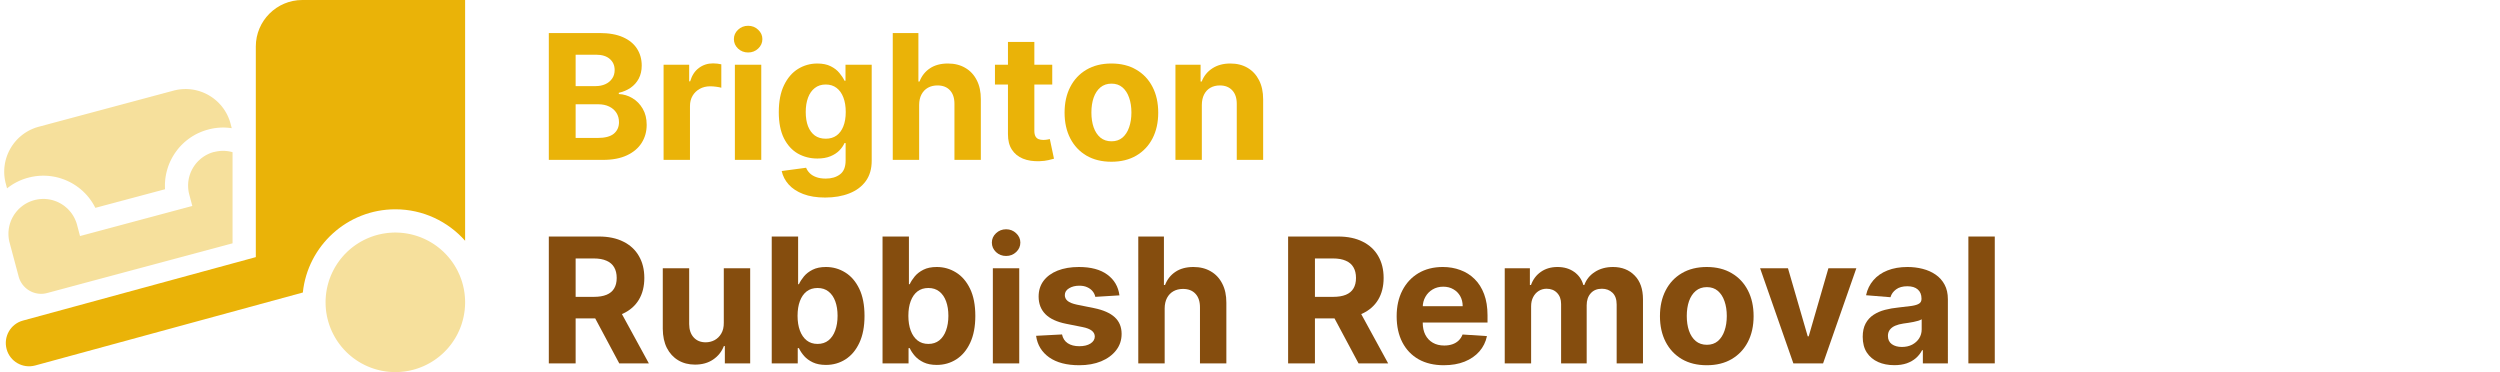
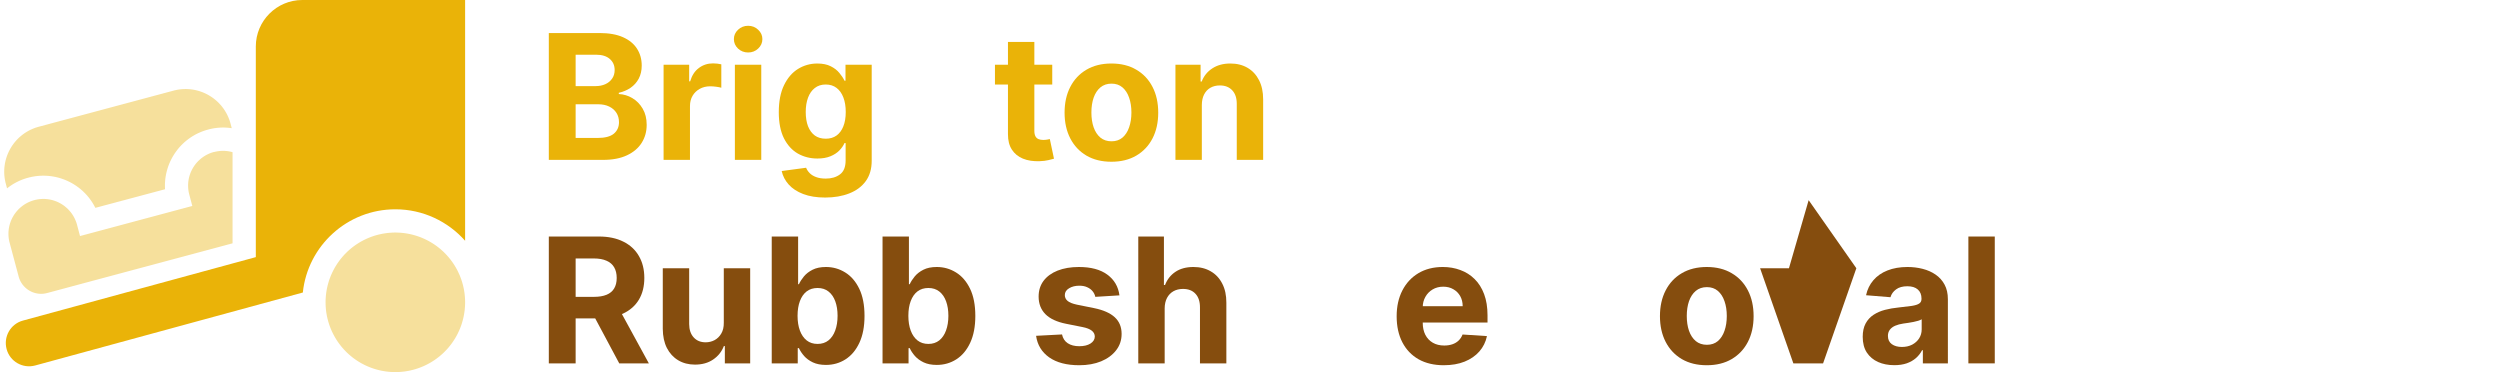
<svg xmlns="http://www.w3.org/2000/svg" viewBox="0 0 3440 512" fill="#eab308" version="1.1" id="svg10">
  <defs id="defs14" />
  <path class="fa-secondary" opacity=".4" d="M294.5 209.2c8.7-2.3 17.4-2.1 25.5 .2V334.8l-38.7 10.4L126.7 386.6 64.9 403.2c-17.1 4.6-34.6-5.6-39.2-22.6L13.3 334.2c-6.9-25.6 8.3-51.9 33.9-58.8s51.9 8.3 58.8 33.9l4.1 15.5 154.5-41.4-4.1-15.5c-6.9-25.6 8.3-51.9 33.9-58.8zM8 252.8c-9.1-34.1 11.1-69.2 45.3-78.4l185.5-49.7c34.1-9.1 69.2 11.1 78.4 45.3l1.7 6.4c-10.6-1.6-21.6-1.1-32.6 1.9c-37.4 10-61.5 44.9-59.2 82.1L131.2 286c-16.6-33.4-54.9-51.5-92.3-41.5c-11 2.9-20.8 8-29.2 14.7L8 252.8zM544 320a96 96 0 1 1 0 192 96 96 0 1 1 0-192z" id="path2" />
  <path class="fa-primary" d="M416.7 402.5C423.4 338.2 477.9 288 544 288c38.2 0 72.5 16.8 96 43.3V0H416c-35.3 0-64 28.7-64 64V353.8L31.6 441.1c-17.1 4.6-27.1 22.2-22.5 39.3s22.2 27.1 39.3 22.5L416.7 402.5z" id="path4" />
  <g aria-label="Brighton" id="text6" style="font-weight:bold;font-size:240px;font-family:Inter">
    <path d="M 755.17,220 V 45.455 h 69.886 q 19.261,0 32.131,5.71 12.869,5.71 19.347,15.852 6.477,10.057 6.477,23.182 0,10.227 -4.091,17.983 -4.091,7.67 -11.25,12.614 -7.074,4.858 -16.193,6.903 v 1.705 q 9.972,0.426 18.665,5.625 8.778,5.199 14.233,14.574 5.455,9.29 5.455,22.159 0,13.892 -6.903,24.801 -6.818,10.824 -20.199,17.131 Q 849.347,220 829.744,220 Z m 36.903,-30.17 h 30.085 q 15.426,0 22.5,-5.881 7.074,-5.966 7.074,-15.852 0,-7.244 -3.494,-12.784 -3.494,-5.54 -9.972,-8.693 -6.392,-3.153 -15.256,-3.153 h -30.938 z m 0,-71.335 h 27.358 q 7.585,0 13.466,-2.642 5.966,-2.727 9.375,-7.67 3.494,-4.943 3.494,-11.847 0,-9.46 -6.733,-15.256 -6.648,-5.795 -18.92,-5.795 h -28.04 z" id="path16" />
    <path d="M 913.096,220 V 89.091 h 35.199 v 22.841 h 1.364 q 3.58,-12.188 12.017,-18.409 8.438,-6.307 19.432,-6.307 2.727,0 5.881,0.341 3.153,0.341 5.54,0.938 v 32.216 q -2.557,-0.767 -7.074,-1.364 -4.517,-0.597 -8.267,-0.597 -8.011,0 -14.318,3.494 -6.222,3.409 -9.886,9.545 -3.58,6.136 -3.58,14.148 V 220 Z" id="path18" />
    <path d="M 1011.193,220 V 89.091 h 36.307 V 220 Z m 18.239,-147.784 q -8.097,0 -13.892,-5.369 -5.71,-5.455 -5.71,-13.04 0,-7.5 5.71,-12.869 5.795,-5.455 13.892,-5.455 8.097,0 13.807,5.455 5.795,5.369 5.795,12.869 0,7.585 -5.795,13.04 -5.71,5.369 -13.807,5.369 z" id="path20" />
    <path d="m 1135.454,271.818 q -17.642,0 -30.256,-4.858 -12.528,-4.773 -19.943,-13.04 -7.415,-8.267 -9.631,-18.58 l 33.58,-4.517 q 1.534,3.92 4.858,7.33 3.324,3.409 8.778,5.455 5.54,2.131 13.466,2.131 11.847,0 19.517,-5.795 7.756,-5.71 7.756,-19.176 v -23.949 h -1.534 q -2.386,5.455 -7.159,10.312 -4.773,4.858 -12.273,7.926 -7.5,3.068 -17.898,3.068 -14.744,0 -26.847,-6.818 -12.017,-6.903 -19.176,-21.051 -7.074,-14.233 -7.074,-35.966 0,-22.244 7.244,-37.159 7.244,-14.915 19.261,-22.33 12.102,-7.415 26.506,-7.415 10.994,0 18.409,3.75 7.415,3.665 11.932,9.205 4.602,5.455 7.074,10.739 h 1.364 V 89.091 h 36.051 V 221.278 q 0,16.705 -8.182,27.955 -8.182,11.25 -22.671,16.875 -14.403,5.71 -33.153,5.71 z m 0.767,-80.966 q 8.778,0 14.829,-4.347 6.136,-4.432 9.375,-12.614 3.324,-8.267 3.324,-19.773 0,-11.506 -3.239,-19.943 -3.239,-8.523 -9.375,-13.21 -6.136,-4.688 -14.915,-4.688 -8.949,0 -15.085,4.858 -6.136,4.773 -9.29,13.295 -3.153,8.523 -3.153,19.688 0,11.335 3.153,19.602 3.239,8.182 9.29,12.699 6.136,4.432 15.085,4.432 z" id="path22" />
-     <path d="M 1264.744,144.318 V 220 H 1228.437 V 45.455 h 35.284 V 112.188 h 1.534 q 4.432,-11.591 14.318,-18.153 9.886,-6.648 24.801,-6.648 13.636,0 23.778,5.966 10.227,5.881 15.852,16.96 5.71,10.994 5.625,26.335 V 220 h -36.307 v -76.875 q 0.085,-12.102 -6.136,-18.835 -6.136,-6.733 -17.216,-6.733 -7.415,0 -13.125,3.153 -5.625,3.153 -8.864,9.205 -3.154,5.966 -3.239,14.403 z" id="path24" />
    <path d="m 1447.897,89.091 v 27.273 h -78.835 V 89.091 Z m -60.938,-31.364 h 36.307 V 179.773 q 0,5.028 1.534,7.841 1.534,2.727 4.261,3.835 2.812,1.108 6.477,1.108 2.557,0 5.114,-0.426 2.557,-0.511 3.92,-0.767 l 5.71,27.017 q -2.727,0.852 -7.67,1.96 -4.943,1.193 -12.017,1.449 -13.125,0.511 -23.011,-3.494 -9.801,-4.006 -15.256,-12.443 -5.455,-8.438 -5.369,-21.307 z" id="path26" />
    <path d="m 1529.289,222.557 q -19.858,0 -34.347,-8.438 -14.403,-8.523 -22.244,-23.693 -7.841,-15.256 -7.841,-35.369 0,-20.284 7.841,-35.455 7.841,-15.256 22.244,-23.693 14.489,-8.523 34.347,-8.523 19.858,0 34.261,8.523 14.489,8.437 22.329,23.693 7.841,15.17 7.841,35.455 0,20.114 -7.841,35.369 -7.841,15.17 -22.329,23.693 -14.403,8.438 -34.261,8.438 z m 0.171,-28.125 q 9.034,0 15.085,-5.114 6.051,-5.199 9.119,-14.148 3.153,-8.949 3.153,-20.369 0,-11.42 -3.153,-20.369 -3.068,-8.949 -9.119,-14.148 -6.051,-5.199 -15.085,-5.199 -9.119,0 -15.341,5.199 -6.136,5.199 -9.29,14.148 -3.068,8.949 -3.068,20.369 0,11.42 3.068,20.369 3.153,8.949 9.29,14.148 6.222,5.114 15.341,5.114 z" id="path28" />
    <path d="M 1653.721,144.318 V 220 h -36.307 V 89.091 h 34.602 V 112.188 h 1.534 q 4.347,-11.42 14.574,-18.068 10.227,-6.733 24.801,-6.733 13.636,0 23.778,5.966 10.142,5.966 15.767,17.045 5.625,10.994 5.625,26.25 V 220 h -36.307 v -76.875 q 0.085,-12.017 -6.136,-18.75 -6.222,-6.818 -17.131,-6.818 -7.33,0 -12.954,3.153 -5.54,3.153 -8.693,9.205 -3.068,5.966 -3.153,14.403 z" id="path30" />
  </g>
  <g aria-label="Rubbish Removal" id="text8" style="font-weight:bold;font-size:240px;font-family:Inter;fill:#854d0e">
    <path d="M 755.17,500 V 325.455 h 68.864 q 19.773,0 33.75,7.074 14.062,6.989 21.392,19.858 7.415,12.784 7.415,30.085 0,17.386 -7.5,29.915 -7.5,12.443 -21.733,19.091 -14.148,6.648 -34.261,6.648 h -46.108 v -29.659 h 40.142 q 10.568,0 17.557,-2.898 6.989,-2.898 10.398,-8.693 3.494,-5.795 3.494,-14.403 0,-8.693 -3.494,-14.659 -3.409,-5.966 -10.483,-9.034 -6.989,-3.153 -17.642,-3.153 H 792.074 V 500 Z M 849.432,420.568 892.812,500 h -40.739 l -42.443,-79.432 z" id="path33" />
    <path d="m 995.938,444.261 v -75.17 h 36.307 V 500 h -34.858 v -23.778 h -1.364 q -4.432,11.506 -14.744,18.494 -10.227,6.989 -24.972,6.989 -13.125,0 -23.097,-5.966 -9.972,-5.966 -15.597,-16.96 -5.54,-10.994 -5.625,-26.335 v -83.352 h 36.307 v 76.875 q 0.085,11.591 6.222,18.324 6.136,6.733 16.449,6.733 6.562,0 12.273,-2.983 5.71,-3.068 9.205,-9.034 3.58,-5.966 3.494,-14.744 z" id="path35" />
    <path d="M 1061.903,500 V 325.455 h 36.307 v 65.625 h 1.108 q 2.386,-5.284 6.903,-10.739 4.602,-5.54 11.932,-9.205 7.415,-3.75 18.409,-3.75 14.318,0 26.421,7.5 12.102,7.415 19.347,22.415 7.244,14.915 7.244,37.415 0,21.903 -7.074,36.989 -6.989,15 -19.091,22.756 -12.017,7.67 -26.932,7.67 -10.568,0 -17.983,-3.494 -7.33,-3.494 -12.017,-8.778 -4.688,-5.369 -7.159,-10.824 h -1.619 V 500 Z m 35.54,-65.455 q 0,11.676 3.239,20.369 3.239,8.693 9.375,13.551 6.136,4.773 14.915,4.773 8.864,0 15,-4.858 6.136,-4.943 9.29,-13.636 3.239,-8.778 3.239,-20.199 0,-11.335 -3.153,-19.943 -3.153,-8.608 -9.29,-13.466 -6.136,-4.858 -15.085,-4.858 -8.864,0 -15,4.688 -6.051,4.688 -9.29,13.295 -3.239,8.608 -3.239,20.284 z" id="path37" />
    <path d="M 1214.375,500 V 325.455 h 36.307 v 65.625 h 1.108 q 2.386,-5.284 6.903,-10.739 4.602,-5.54 11.932,-9.205 7.415,-3.75 18.409,-3.75 14.318,0 26.421,7.5 12.102,7.415 19.346,22.415 7.244,14.915 7.244,37.415 0,21.903 -7.074,36.989 -6.989,15 -19.091,22.756 -12.017,7.67 -26.932,7.67 -10.568,0 -17.983,-3.494 -7.33,-3.494 -12.017,-8.778 -4.688,-5.369 -7.159,-10.824 h -1.619 V 500 Z m 35.54,-65.455 q 0,11.676 3.239,20.369 3.239,8.693 9.375,13.551 6.136,4.773 14.915,4.773 8.864,0 15,-4.858 6.136,-4.943 9.29,-13.636 3.239,-8.778 3.239,-20.199 0,-11.335 -3.153,-19.943 -3.153,-8.608 -9.29,-13.466 -6.136,-4.858 -15.085,-4.858 -8.864,0 -15,4.688 -6.051,4.688 -9.29,13.295 -3.239,8.608 -3.239,20.284 z" id="path39" />
-     <path d="M 1366.164,500 V 369.091 h 36.307 V 500 Z m 18.239,-147.784 q -8.097,0 -13.892,-5.369 -5.71,-5.455 -5.71,-13.04 0,-7.5 5.71,-12.869 5.795,-5.455 13.892,-5.455 8.097,0 13.807,5.455 5.795,5.369 5.795,12.869 0,7.585 -5.795,13.04 -5.71,5.369 -13.807,5.369 z" id="path41" />
    <path d="m 1540.369,406.42 -33.239,2.045 q -0.852,-4.261 -3.665,-7.67 -2.812,-3.494 -7.415,-5.54 -4.517,-2.131 -10.824,-2.131 -8.438,0 -14.233,3.58 -5.795,3.494 -5.795,9.375 0,4.688 3.75,7.926 3.75,3.239 12.869,5.199 l 23.693,4.773 q 19.091,3.92 28.466,12.614 9.375,8.693 9.375,22.841 0,12.869 -7.585,22.585 -7.5,9.716 -20.625,15.17 -13.04,5.369 -30.085,5.369 -25.994,0 -41.42,-10.824 -15.341,-10.909 -17.983,-29.659 l 35.71,-1.875 q 1.619,7.926 7.841,12.102 6.222,4.091 15.938,4.091 9.546,0 15.341,-3.665 5.881,-3.75 5.966,-9.631 -0.085,-4.943 -4.176,-8.097 -4.091,-3.239 -12.614,-4.943 l -22.671,-4.517 q -19.176,-3.835 -28.551,-13.295 -9.29,-9.46 -9.29,-24.119 0,-12.614 6.818,-21.733 6.903,-9.119 19.347,-14.062 12.528,-4.943 29.318,-4.943 24.801,0 39.034,10.483 14.318,10.483 16.704,28.551 z" id="path43" />
    <path d="M 1602.585,424.318 V 500 h -36.307 V 325.455 h 35.284 v 66.733 h 1.534 q 4.432,-11.591 14.318,-18.153 9.886,-6.648 24.801,-6.648 13.636,0 23.778,5.966 10.227,5.881 15.852,16.96 5.71,10.994 5.625,26.335 V 500 h -36.307 v -76.875 q 0.085,-12.102 -6.136,-18.835 -6.136,-6.733 -17.216,-6.733 -7.415,0 -13.125,3.153 -5.625,3.153 -8.864,9.205 -3.153,5.966 -3.239,14.403 z" id="path45" />
-     <path d="M 1772.443,500 V 325.455 h 68.864 q 19.773,0 33.75,7.074 14.062,6.989 21.392,19.858 7.415,12.784 7.415,30.085 0,17.386 -7.5,29.915 -7.5,12.443 -21.733,19.091 -14.148,6.648 -34.261,6.648 h -46.108 v -29.659 h 40.142 q 10.568,0 17.557,-2.898 6.989,-2.898 10.398,-8.693 3.494,-5.795 3.494,-14.403 0,-8.693 -3.494,-14.659 -3.409,-5.966 -10.483,-9.034 -6.989,-3.153 -17.642,-3.153 h -24.886 V 500 Z M 1866.705,420.568 1910.085,500 h -40.739 l -42.443,-79.432 z" id="path47" />
    <path d="m 1986.739,502.557 q -20.199,0 -34.773,-8.182 -14.489,-8.267 -22.329,-23.352 -7.841,-15.17 -7.841,-35.881 0,-20.199 7.841,-35.455 7.841,-15.256 22.074,-23.778 14.318,-8.523 33.58,-8.523 12.955,0 24.119,4.176 11.25,4.091 19.602,12.358 8.438,8.267 13.125,20.795 4.688,12.443 4.688,29.148 v 9.972 h -110.54 v -22.5 h 76.364 q 0,-7.841 -3.409,-13.892 -3.409,-6.051 -9.46,-9.46 -5.966,-3.494 -13.892,-3.494 -8.267,0 -14.659,3.835 -6.307,3.75 -9.886,10.142 -3.579,6.307 -3.665,14.062 v 21.392 q 0,9.716 3.579,16.79 3.665,7.074 10.312,10.909 6.648,3.835 15.767,3.835 6.051,0 11.079,-1.705 5.028,-1.705 8.608,-5.114 3.579,-3.409 5.455,-8.352 l 33.58,2.216 q -2.557,12.102 -10.483,21.136 -7.841,8.949 -20.284,13.977 -12.358,4.943 -28.551,4.943 z" id="path49" />
-     <path d="M 2070.517,500 V 369.091 h 34.602 v 23.097 h 1.534 q 4.091,-11.506 13.636,-18.153 9.546,-6.648 22.841,-6.648 13.466,0 22.926,6.733 9.46,6.648 12.614,18.068 h 1.364 q 4.006,-11.25 14.489,-17.983 10.568,-6.818 24.972,-6.818 18.324,0 29.744,11.676 11.506,11.591 11.506,32.898 V 500 h -36.222 v -80.881 q 0,-10.909 -5.795,-16.364 -5.795,-5.455 -14.489,-5.455 -9.886,0 -15.426,6.307 -5.54,6.222 -5.54,16.449 V 500 h -35.199 v -81.648 q 0,-9.631 -5.54,-15.341 -5.455,-5.71 -14.403,-5.71 -6.051,0 -10.909,3.068 -4.773,2.983 -7.585,8.438 -2.812,5.369 -2.812,12.614 V 500 Z" id="path51" />
    <path d="m 2348.528,502.557 q -19.858,0 -34.347,-8.438 -14.403,-8.523 -22.244,-23.693 -7.841,-15.256 -7.841,-35.369 0,-20.284 7.841,-35.455 7.841,-15.256 22.244,-23.693 14.489,-8.523 34.347,-8.523 19.858,0 34.261,8.523 14.489,8.438 22.33,23.693 7.841,15.17 7.841,35.455 0,20.114 -7.841,35.369 -7.841,15.17 -22.33,23.693 -14.403,8.438 -34.261,8.438 z m 0.17,-28.125 q 9.034,0 15.085,-5.114 6.051,-5.199 9.119,-14.148 3.153,-8.949 3.153,-20.369 0,-11.42 -3.153,-20.369 -3.068,-8.949 -9.119,-14.148 -6.051,-5.199 -15.085,-5.199 -9.119,0 -15.341,5.199 -6.136,5.199 -9.29,14.148 -3.068,8.949 -3.068,20.369 0,11.42 3.068,20.369 3.153,8.949 9.29,14.148 6.222,5.114 15.341,5.114 z" id="path53" />
-     <path d="M 2554.336,369.091 2508.568,500 h -40.909 l -45.767,-130.909 h 38.352 l 27.188,93.665 h 1.364 l 27.102,-93.665 z" id="path55" />
+     <path d="M 2554.336,369.091 2508.568,500 h -40.909 l -45.767,-130.909 h 38.352 h 1.364 l 27.102,-93.665 z" id="path55" />
    <path d="m 2606.563,502.472 q -12.528,0 -22.329,-4.347 -9.801,-4.432 -15.511,-13.04 -5.625,-8.693 -5.625,-21.648 0,-10.909 4.006,-18.324 4.006,-7.415 10.909,-11.932 6.903,-4.517 15.682,-6.818 8.864,-2.301 18.579,-3.239 11.421,-1.193 18.409,-2.216 6.989,-1.108 10.142,-3.239 3.153,-2.131 3.153,-6.307 v -0.511 q 0,-8.097 -5.114,-12.528 -5.028,-4.432 -14.318,-4.432 -9.801,0 -15.597,4.347 -5.795,4.261 -7.67,10.739 L 2567.699,406.25 q 2.557,-11.932 10.057,-20.625 7.5,-8.778 19.347,-13.466 11.932,-4.773 27.614,-4.773 10.909,0 20.881,2.557 10.057,2.557 17.812,7.926 7.841,5.369 12.358,13.807 4.517,8.352 4.517,20.028 V 500 h -34.432 v -18.153 h -1.023 q -3.154,6.136 -8.438,10.824 -5.284,4.602 -12.699,7.244 -7.415,2.557 -17.131,2.557 z m 10.398,-25.057 q 8.011,0 14.148,-3.153 6.136,-3.239 9.631,-8.693 3.494,-5.455 3.494,-12.358 v -13.892 q -1.705,1.108 -4.688,2.045 -2.898,0.852 -6.562,1.619 -3.665,0.682 -7.33,1.278 -3.665,0.511 -6.648,0.938 -6.392,0.938 -11.165,2.983 -4.773,2.045 -7.415,5.54 -2.642,3.409 -2.642,8.523 0,7.415 5.369,11.335 5.455,3.835 13.807,3.835 z" id="path57" />
    <path d="M 2744.801,325.455 V 500 h -36.307 V 325.455 Z" id="path59" />
  </g>
</svg>